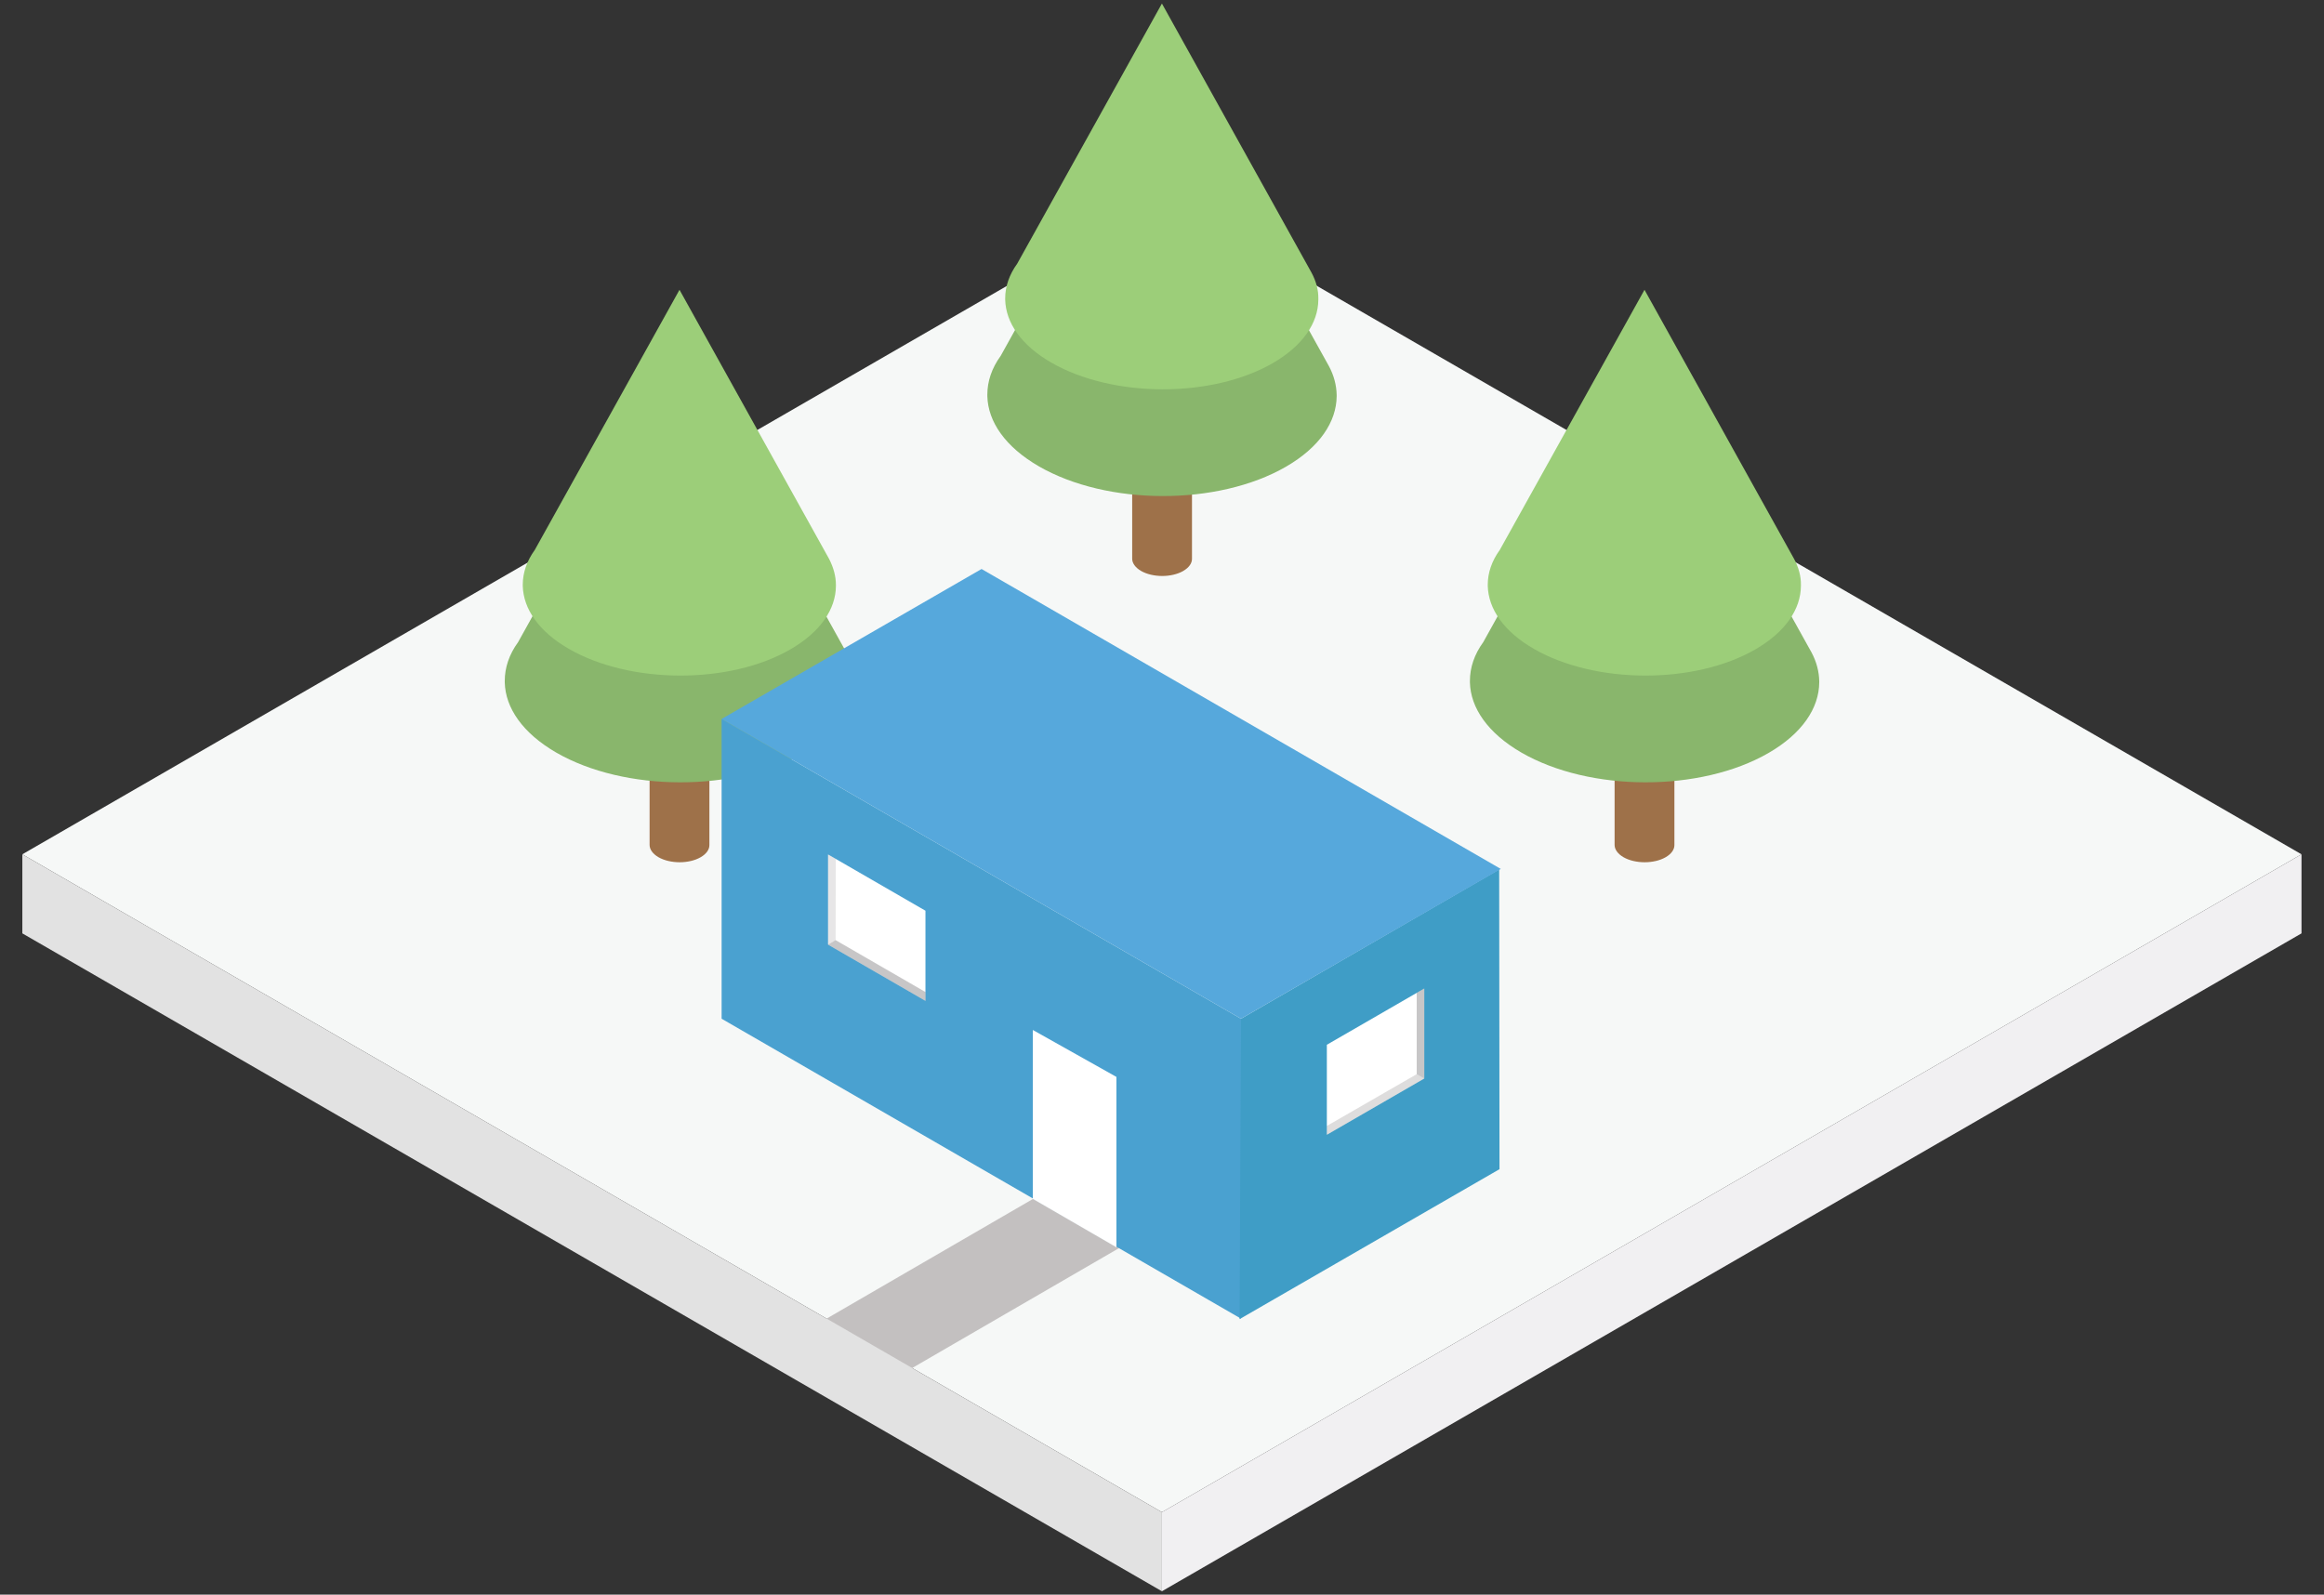
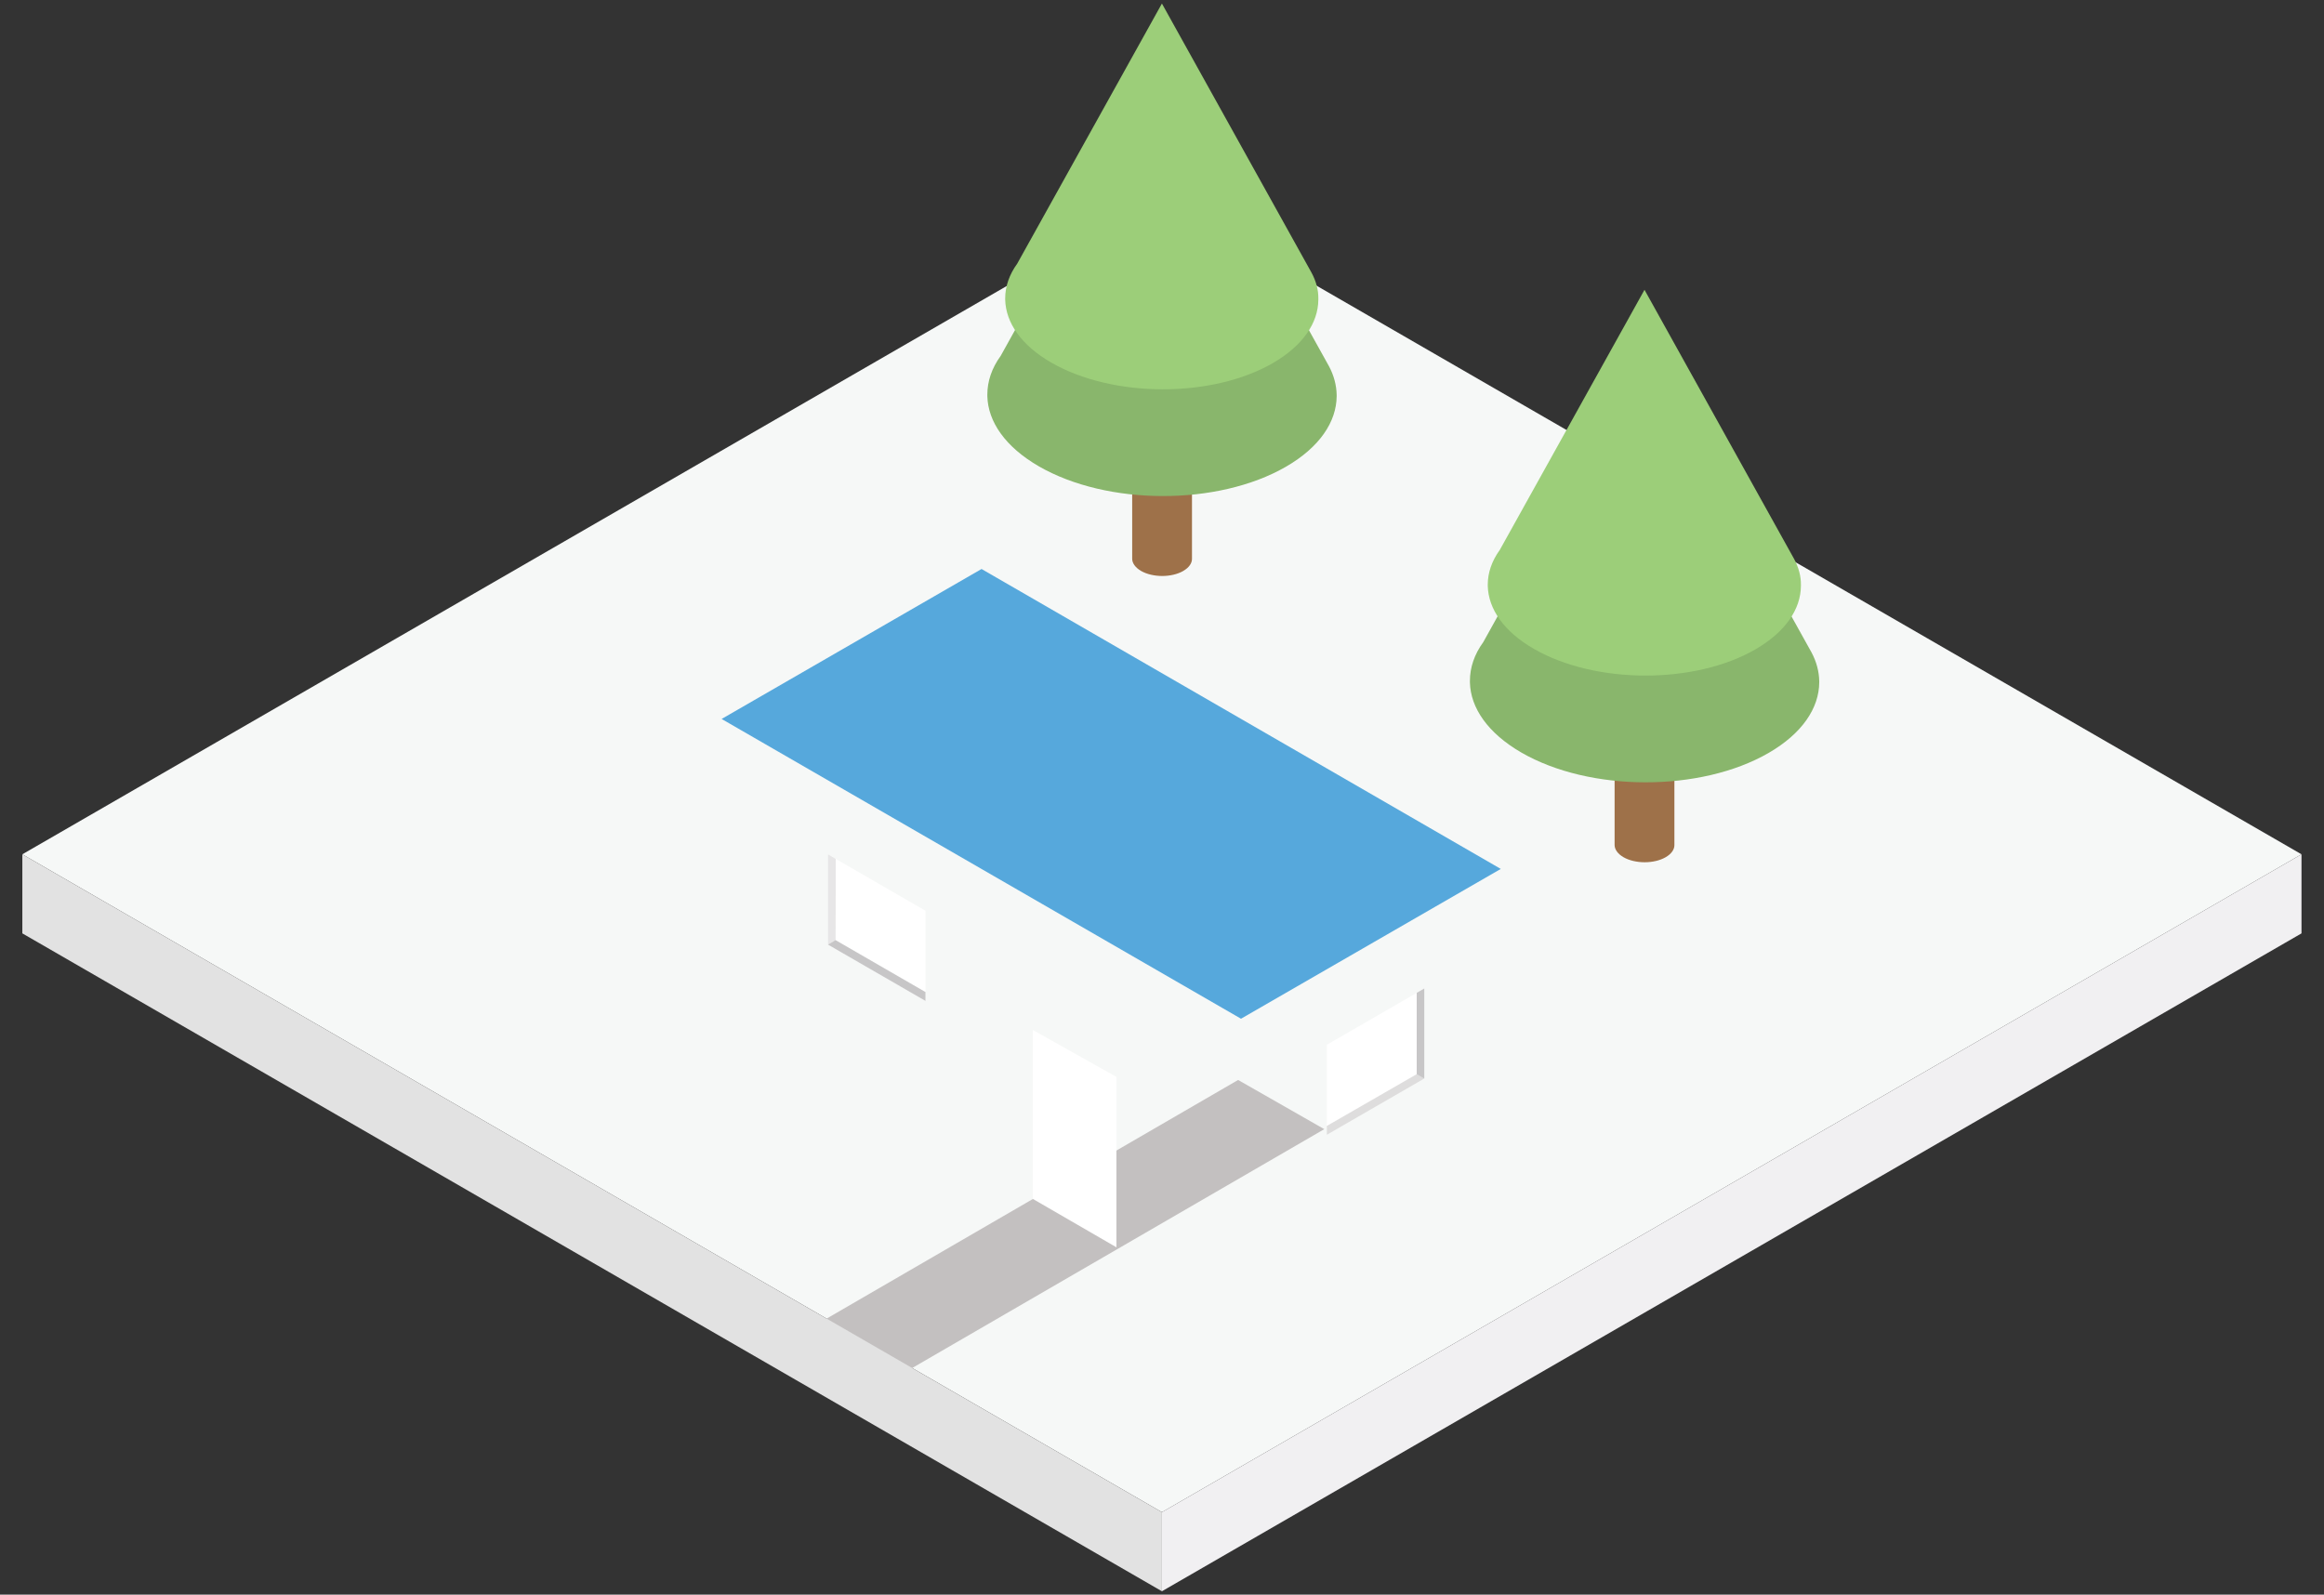
<svg xmlns="http://www.w3.org/2000/svg" id="Layer_1" viewBox="0 0 144.57 99.21">
  <rect x="0" y="0" width="144.57" height="99.21" fill="#333333" stroke="none" />
  <style>.st0{fill:#f6f8f7}.st1{fill:#9e7149}.st2{fill:#89b66c}.st3{fill:#9cce79}.st4{fill:#c3c0c0}.st5{fill:#4aa1d0}.st6{fill:#3f9dc6}.st7{fill:#56a8dc}.st8{fill:#fff}.st9{opacity:.15}.st10,.st11,.st12{opacity:.75;fill:#231f20}.st11,.st12{opacity:.25}.st12{opacity:.15}.st13{fill:#e2e2e2}.st14{fill:#f1f0f2}</style>
  <path id="XMLID_999_" class="st0" d="M72.28 94.08L1.39 53.15l70.89-40.93 70.89 40.93z" />
-   <path class="st1" d="M43.59 43.52c-.73.42-1.9.42-2.63 0-.36-.21-.55-.48-.55-.76v9.81c0 .27.19.55.55.76.73.42 1.91.42 2.63 0 .36-.21.54-.48.54-.75v-9.81c0 .27-.18.55-.54.75z" />
-   <path class="st2" d="M52.65 40.59L42.26 21.91 32.23 39.95c-.56.77-.83 1.59-.83 2.41V42.46c.04 1.58 1.11 3.15 3.2 4.36 4.26 2.46 11.14 2.47 15.37.03 2.1-1.21 3.15-2.8 3.16-4.39v-.08c-.01-.6-.17-1.21-.48-1.79z" />
-   <path class="st3" d="M51.58 34.78l-9.31-16.75-9 16.18c-.5.69-.75 1.43-.75 2.16v.09c.04 1.42.99 2.83 2.87 3.91 3.82 2.2 9.99 2.22 13.78.03 1.88-1.09 2.82-2.51 2.83-3.94v-.07c0-.54-.15-1.08-.42-1.61z" />
  <path class="st1" d="M103.62 43.52c-.73.42-1.9.42-2.63 0-.36-.21-.55-.48-.55-.76v9.81c0 .27.19.55.55.76.73.42 1.91.42 2.63 0 .36-.21.54-.48.54-.75v-9.81c0 .27-.18.55-.54.75z" />
  <path class="st2" d="M112.69 40.59L102.3 21.91 92.27 39.95c-.56.77-.83 1.59-.83 2.41V42.46c.04 1.58 1.11 3.15 3.2 4.36 4.26 2.46 11.14 2.47 15.37.03 2.1-1.21 3.15-2.8 3.16-4.39v-.08c-.01-.6-.17-1.21-.48-1.79z" />
  <path class="st3" d="M111.61 34.78l-9.31-16.75-9 16.18c-.5.69-.75 1.43-.75 2.16v.09c.04 1.42.99 2.83 2.87 3.91 3.82 2.2 9.99 2.22 13.78.03 1.88-1.09 2.82-2.51 2.83-3.94v-.07c.01-.54-.14-1.08-.42-1.61z" />
  <g>
    <path class="st1" d="M73.61 25.71c-.73.42-1.9.42-2.63 0-.36-.21-.55-.48-.55-.76v9.81c0 .27.19.55.55.76.73.42 1.91.42 2.63 0 .36-.21.54-.48.54-.75v-9.81c-.01.27-.19.55-.54.75z" />
    <path class="st2" d="M82.67 22.78L72.28 4.1 62.25 22.14c-.56.77-.83 1.59-.83 2.41V24.65c.04 1.58 1.11 3.15 3.2 4.36 4.26 2.46 11.14 2.47 15.37.03 2.1-1.21 3.15-2.8 3.16-4.39v-.08c-.01-.6-.17-1.21-.48-1.79z" />
    <path class="st3" d="M81.59 16.97L72.28.22l-9 16.18c-.5.69-.75 1.43-.75 2.16v.09c.04 1.42.99 2.83 2.87 3.91 3.82 2.2 9.99 2.22 13.78.03 1.88-1.09 2.82-2.51 2.83-3.94v-.07c.01-.54-.14-1.09-.42-1.61z" />
  </g>
  <path id="XMLID_994_" class="st4" d="M56.66 85.16l-5.33-3.07 25.69-14.9 5.36 3.06z" />
  <g>
-     <path class="st5" d="M44.89 63.38V44.73L77.2 63.38v18.66z" />
-     <path class="st6" d="M77.2 63.38l16.06-9.29.02 18.65-16.17 9.33z" />
    <path class="st7" d="M77.2 63.38l16.16-9.32-32.3-18.66-16.17 9.33z" />
    <g id="XMLID_991_">
      <path id="XMLID_992_" class="st8" d="M51.51 53.16v5.61l6.06 3.5v-5.61z" />
    </g>
    <g id="XMLID_989_" class="st9">
      <path id="XMLID_990_" class="st10" d="M51.99 53.44l-.01 5.05-.47.28v-5.61z" />
    </g>
    <path id="XMLID_988_" class="st11" d="M51.51 58.77l.47-.28 5.59 3.23v.55z" />
    <path id="XMLID_985_" class="st8" d="M88.6 61.5v5.6l-6.06 3.5V65z" />
    <path id="XMLID_984_" class="st11" d="M88.13 61.77v5.06l.47.27v-5.6z" />
-     <path id="XMLID_982_" class="st12" d="M88.6 67.1l-.47-.27-5.59 3.22v.55z" />
+     <path id="XMLID_982_" class="st12" d="M88.6 67.1l-.47-.27-5.59 3.22v.55" />
    <path class="st8" d="M64.25 74.59l5.2 3.01V67l-5.2-2.92z" />
  </g>
  <path id="XMLID_975_" class="st13" d="M72.28 99L1.39 58.07v-4.92l70.89 40.93z" />
  <path id="XMLID_974_" class="st14" d="M72.28 99v-4.92l70.89-40.93v4.92z" />
</svg>